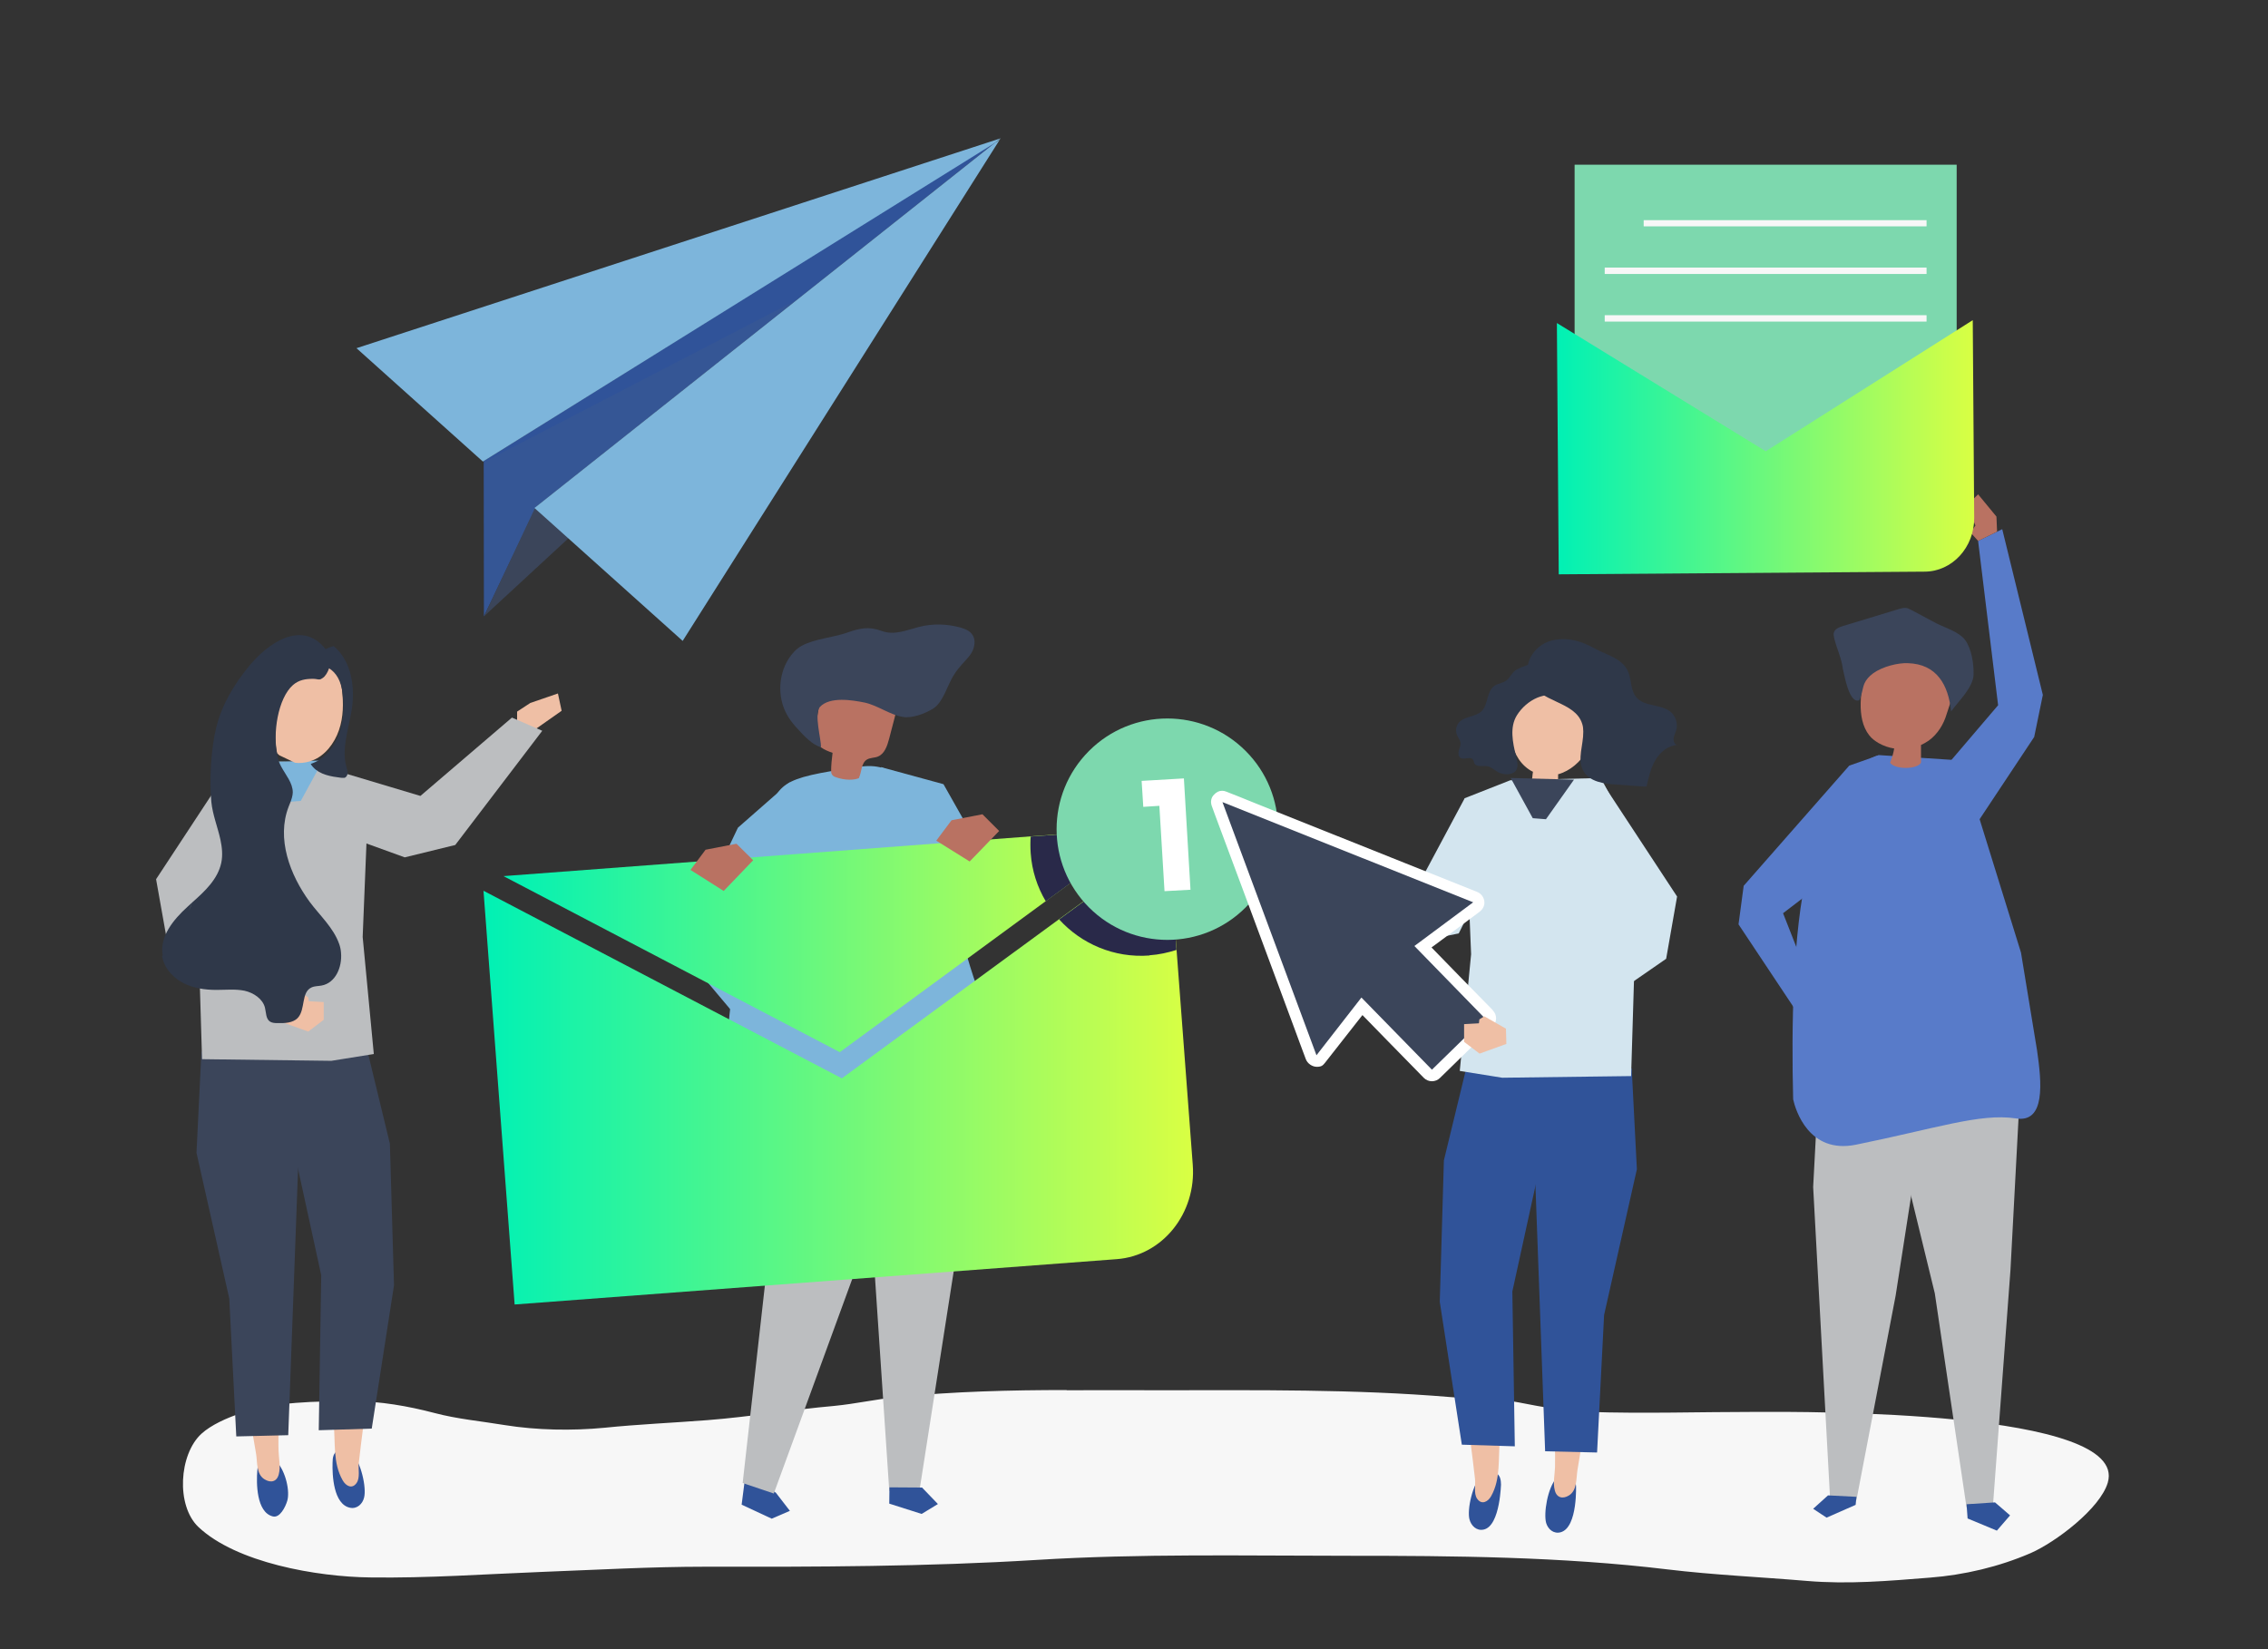
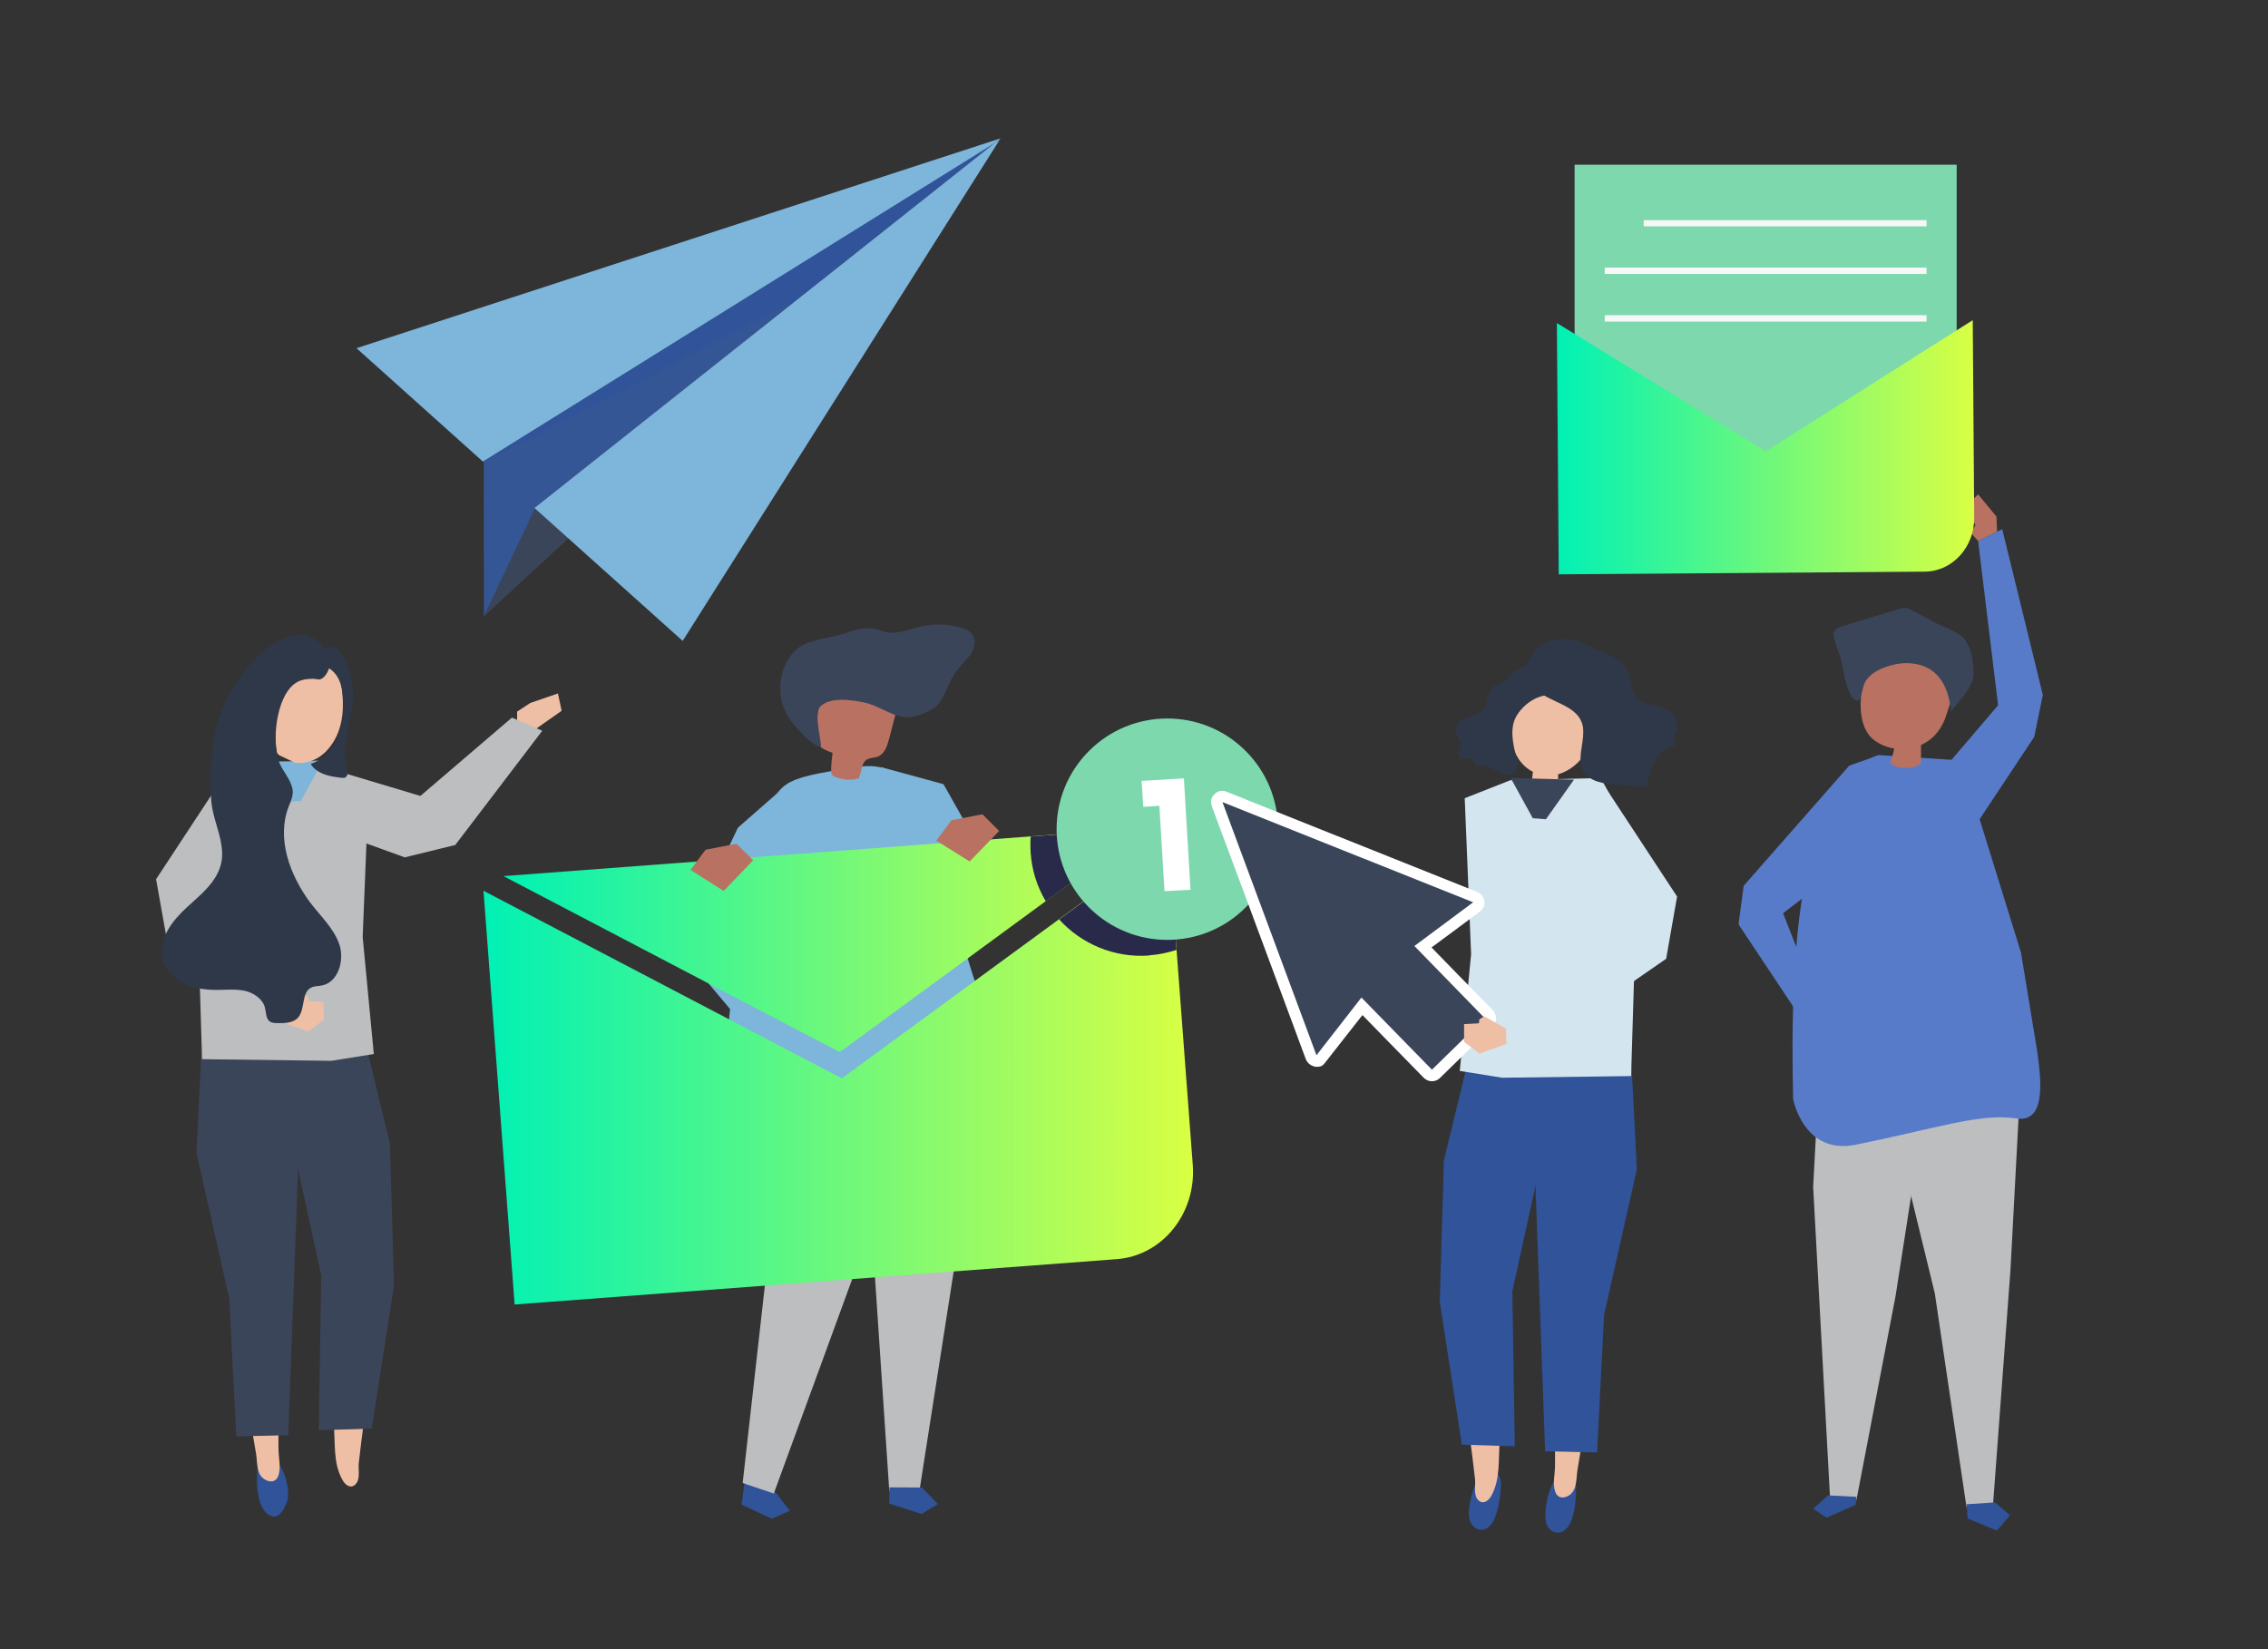
<svg xmlns="http://www.w3.org/2000/svg" xmlns:xlink="http://www.w3.org/1999/xlink" version="1.1" viewBox="0 0 1100 800">
  <rect x="0" y="0" width="1100" height="800" fill="#333333" stroke="none" />
  <defs>
    <style>
      .cls-1 {
        fill: #707f78;
      }

      .cls-2 {
        fill: #efbfa5;
      }

      .cls-3 {
        fill: #3b455a;
      }

      .cls-4 {
        fill: url(#New_Gradient_Swatch);
      }

      .cls-5 {
        fill: #bcbec0;
      }

      .cls-6 {
        fill: #292949;
      }

      .cls-7 {
        fill: url(#linear-gradient);
      }

      .cls-8 {
        fill: #b97262;
      }

      .cls-9 {
        fill: #2f3849;
      }

      .cls-10 {
        fill: #587bc9;
      }

      .cls-11 {
        fill: #fff;
      }

      .cls-12 {
        fill: #f7f7f7;
      }

      .cls-13 {
        fill: url(#New_Gradient_Swatch-2);
      }

      .cls-14 {
        fill: #7dd8ae;
      }

      .cls-15 {
        fill: #6d6e6f;
        opacity: .1;
      }

      .cls-16 {
        fill: #305399;
      }

      .cls-17 {
        fill: #7db5db;
      }

      .cls-18 {
        fill: #d3e5ef;
      }
    </style>
    <linearGradient id="linear-gradient" x1="755.1" y1="216.9" x2="957.5" y2="216.9" gradientUnits="userSpaceOnUse">
      <stop offset="0" stop-color="#00f1b5" />
      <stop offset="1" stop-color="#d9ff43" />
    </linearGradient>
    <linearGradient id="New_Gradient_Swatch" data-name="New Gradient Swatch" x1="244.2" y1="455.9" x2="555.8" y2="455.9" gradientUnits="userSpaceOnUse">
      <stop offset="0" stop-color="#00f1b5" />
      <stop offset="1" stop-color="#d9ff43" />
    </linearGradient>
    <linearGradient id="New_Gradient_Swatch-2" data-name="New Gradient Swatch" x1="234.5" y1="520" x2="578.6" y2="520" xlink:href="#New_Gradient_Swatch" />
  </defs>
  <g>
    <g id="shadow">
-       <path class="cls-12" d="M517.3,674.3c-27.4,0-54.7.7-82,3.4-10.3,1-20.4,3.3-30.7,4.3-20.6,1.8-40.8,5.3-61.5,6.9-16.7,1.3-33.4,2-50,3.7-15.6,1.5-32.8,1.2-48.3-1.3-11.4-1.9-22.9-2.9-34.2-5.9-12.6-3.3-26.2-5.7-39.4-5.7-18.7.1-36.9.1-54.8,6-6.3,2.1-14,5.5-18.7,9.8-10.9,10-12.4,34.8-1.5,45.2,18.4,17.4,57.5,24.2,83.3,24.5,28.2.4,55.6-1.6,83.8-2.7,26.2-1,52.4-2.5,78.7-2.5,53.7.1,107.4,0,160.9-3.3,50.3-3.1,100.8-2,151.3-2s103.1.4,154.5,6.6c22.4,2.7,45.2,3.7,67.7,5.6,20.1,1.7,39.5,0,59.6-1.6,16.8-1.3,33.6-5.3,48.9-11.9,12.1-5.3,33.7-21.6,37.4-34.2,10.4-35.3-146.8-34.4-170.9-34.3-27,0-54.2.9-81.2,0-11.3-.4-22.5-2.4-33.6-4.6-11-2.2-22.1-1.6-33.3-2.6-46.7-3.9-93.4-3.3-140.2-3.3-15.2,0-30.5-.1-45.7,0Z" />
-     </g>
+       </g>
    <g id="object">
      <g>
        <g>
          <polygon class="cls-5" points="979.6 531.3 975.1 616 966.6 730.4 953.8 731.3 938.4 627.4 917 539.6 979.6 531.3" />
          <polygon class="cls-16" points="954.3 736.6 968.5 742.5 974.9 735.1 967.6 728.8 953.8 729.7 954.3 736.6" />
        </g>
        <g>
          <polygon class="cls-5" points="882.1 525 879.4 575.8 887.6 726.9 900.4 727.6 919.4 628.5 936.3 519.8 882.1 525" />
          <polygon class="cls-16" points="900 730 885.9 736.2 879.4 731.9 886.6 725.4 900.4 726.1 900 730" />
        </g>
        <path class="cls-10" d="M951.3,368.9l-39.9-2.6s-22,3.3-34.8,56.3c-7.1,29.5-7.8,75.6-6.9,110.7,1.1,5,7.5,26.6,30.4,22,39.3-8,60.1-15.3,77.4-12.8,14.8,2.6,12.7-17.6,10.5-32.9l-7.8-47.5-28.9-93.2Z" />
        <g>
          <path class="cls-8" d="M941.6,319.8c-10.1-1.8-20.5-3.3-30.4-.9-2.2.5-4.5,1.4-5.6,3.3-.4.8-.6,1.6-.8,2.5-2.1,9.5-4.8,23.6,1.8,32,1.2,1.6,2.9,2.8,4.6,3.8,2.3,1.3,4.9,2.2,7.5,2.6-.4,2.4-1.1,4.7-2,6.9,2.4,3.4,13.1,3.3,15,0,0-2.9,0-5.7,0-8.6,1.3-.6,2.5-1.3,3.7-2.1,4.4-3.2,7.3-7.9,8.8-13.1,1.7-5.6,4.1-11,5.6-16.8.5-2.1,1-4.5-.2-6.3-1.2-1.9-3.8-2.5-6-2.9-.6-.1-1.3-.2-1.9-.3Z" />
          <path class="cls-3" d="M908.5,326.6c4.8-3.4,12.2-5.1,16.8-4.9,14.1.4,19.7,10.6,21,23.4,3.7-5.1,10.7-11.6,10.9-17.9.1-5.2-.9-12.2-4-16.6-2.9-4.1-9.9-6.1-14.2-8.3-4-2.1-8-4.3-12-6.4-.8-.4-1.7-.9-2.6-1-1.1-.1-2.2.2-3.3.5-9.1,2.8-18.2,5.5-27.3,8.3-1.7.5-3.7,1.3-4.3,3-.4,1.1,0,2.2.2,3.3,1.2,4.7,3.5,9.5,4.1,14.4.7,2.8,3,17.1,7.9,15.3,1.4-2.5,1.5-5.4,2.5-8,.8-1.9,2.3-3.6,4.2-5Z" />
        </g>
        <polygon class="cls-10" points="911.4 366.3 896.9 371.4 845.7 429.7 843.2 448.4 870.6 489.6 876.9 473.8 864.8 443 881.5 430.2 902.3 377.6 911.4 366.3" />
        <polygon class="cls-10" points="943 372.7 969.1 342.1 959.4 262.4 971.1 256.7 990.8 337.1 986.6 357.5 957.8 400.9 943 372.7" />
        <polygon class="cls-8" points="968.6 257.9 968.3 250.6 959.4 239.8 953.9 245.2 958.1 254.9 955.8 258.4 959.4 262.4 968.6 257.9" />
      </g>
      <g>
        <polygon class="cls-2" points="259.3 354 272.4 344.8 270.6 336.4 257.2 341 250.8 345.2 250.8 349.9 259.3 354" />
        <g>
          <g>
            <g>
              <path class="cls-16" d="M134.2,708.9c-1.4-1.5-2.9-2.3-4.7-2-1.7.3-3.3,1.4-4,3-.5,1.1-.6,2.2-.7,3.4-.5,6-.5,20.3,7.5,22.3,3.4.9,6.1-4.5,7-7.5,1.4-4.5-.6-14.2-5.2-19.2Z" />
              <path class="cls-2" d="M137.1,618.3l-.4,36.6c.5,16.3-2.1,32.6-1.6,48.9.1,3.7,1.1,7.7.1,11.4-.9,3.6-3.9,4.3-6.9,2.4-4.1-2.5-3.4-8.2-4.1-12.4-1.9-11.5-4-23-6-34.5-.9-5.6,1-13.5.6-19.3l-5.9-30.7,24.1-2.5Z" />
            </g>
            <polygon class="cls-3" points="95.3 559.2 111.2 629.9 114.6 696.8 139.8 696.2 146.7 509.2 97.7 510.1 95.3 559.2" />
            <g>
              <g>
-                 <path class="cls-16" d="M170.4,704.6c-1.4-1.4-3-2.1-4.8-1.8-1.7.4-3.2,1.6-3.8,3.2-.4,1.1-.5,2.3-.5,3.5-.2,6,.4,20.3,8.5,21.9,3.4.7,6.1-1.9,6.8-5,1.2-4.6-1.4-17.1-6.1-21.9Z" />
+                 <path class="cls-16" d="M170.4,704.6Z" />
                <path class="cls-2" d="M157.1,623.5l2.1,36.6c.2,10.2,1.5,20.2,2.6,30.3,1,9.4-.5,19.1,4.4,27.7,1.5,2.7,4.6,4.5,6.8,1.2,1.7-2.5.7-6.7,1-9.5,1.3-11.6,2.9-23.1,4.3-34.7.7-5.7-1.6-13.5-1.5-19.2l4.5-30.9-24.2-1.4Z" />
              </g>
              <polygon class="cls-3" points="189.1 554.8 191.1 623.5 180.3 693 154.6 693.8 155.8 618.6 142.2 556.2 137.6 515.4 178.4 510.6 189.1 554.8" />
            </g>
            <polygon class="cls-5" points="156.8 370 112.8 368.9 87.4 416.3 96.4 460.7 98 513.8 160.7 514.6 181.3 511.3 175.9 454.5 178.7 385.3 156.8 370" />
            <polygon class="cls-5" points="111.4 372.2 75.7 426.5 81.1 456.8 136.3 495 146.7 486 109.8 439.3 111.2 409.8 111.4 372.2" />
            <polygon class="cls-5" points="154.1 400.6 196.3 415.9 220.8 409.9 263 354.5 248.3 348.1 203.9 386.1 163.8 374.1 154.1 400.6" />
          </g>
          <polygon class="cls-17" points="125.8 369.7 139.5 389 145.9 388.5 156.6 368.9 125.8 369.7" />
          <polygon class="cls-2" points="136.6 488.3 136.4 495.7 149.5 500.4 157 494.7 157 486.1 149.8 485.7 149.5 483.8 147.1 482.3 136.6 488.3" />
        </g>
        <path class="cls-2" d="M141.9,331c2.9-2.5,6.1-3,9.7-3,1.7,0,2.3.4,3.2.3.4,0,.9-.3,1.5-.7,1.3-.8,2.5-2.9,3.1-4.7,3.4,2.1,5.8,6,6.5,11.8.7,6.4.7,13.1-1.5,19.5-2.2,6.4-6.8,12.4-12.9,14.7-.4.1-.7.3-1.1.4-2.6.8-5.1,1-7.3.7l-7.6-3.6c-.4-.3-.7-.7-1.1-1-2.5-10.8.2-28,7.5-34.4Z" />
        <path class="cls-9" d="M78.6,463.8c.6,3.4,2.3,6.5,4.7,8.9.2-1.2.4-2.3.6-3.5-.2,1.2-.4,2.3-.6,3.5,1.5,1.6,3.4,3,5.3,4,5,2.7,10.8,3.5,16.4,3.5,4.5,0,9.1-.5,13.6.4,4.4,1,8.8,3.9,9.9,8.2.6,2.4.4,5.5,2.5,6.8,1,.6,2.2.7,3.4.7,3.6.1,7.7,0,10.1-2.6,3.7-4.1,1.5-12.4,6.6-14.7,1.5-.7,3.2-.6,4.8-.9,6.8-1.2,10.1-8.9,9.5-15.9-.1-1.5-.4-2.9-.9-4.3-2.8-7.9-9.3-13.7-14.3-20.4-9.6-13.1-16.2-30.7-10.2-46.2.6-1.5,1.2-2.9,1.6-4.4.2-.8.4-1.7.4-2.5,0-4.6-3.4-8.4-5.6-12.5-.2-.4-.4-.8-.6-1.2-.5-1-.8-2.2-1.1-3.4,0-.2,0-.4-.1-.6-6.8-6.8-9.6-19.5-5.1-29,.3-.5.5-1.1.8-1.6-.3.5-.6,1-.8,1.6-4.5,9.5-1.8,22.1,5.1,29-2.5-10.8.2-28,7.5-34.4,2.9-2.5,6.1-3,9.7-3,1.7,0,2.3.4,3.2.3.4,0,.9-.3,1.5-.7,1.3-.8,2.5-2.9,3.1-4.7,3.4,2.1,5.8,6,6.5,11.8.7,6.4.7,13.1-1.5,19.5-2.2,6.4-6.8,12.4-12.9,14.7-.4.1-.7.3-1,.4.3.5.7,1.1,1.2,1.6,3.3,3.6,8.6,4.5,13.5,5.1.6,0,1.2.1,1.8,0,.9-.4,1.4-1.4,1.4-2.4,0-1-.3-1.9-.6-2.9-2.8-9.9,2.2-21.2,3-31.1.8-9.9-1.2-20.8-9.2-27.5-1.4.4-2.7.9-3.9,1.5-.1-.2-.3-.3-.4-.5-11.5-13.9-27.9-2-36.6,8.6-7.2,8.7-13.3,18.8-16,29.8-2.6,10.4-3.4,25.6-2.4,36.2.6,6.2,3.1,12.3,4.4,18.3.8,3.8,1.2,7.5.4,11.3-1.7,7.9-7.9,13.7-14,19.1-.6,1.4-1.1,2.9-1.7,4.3-.5,1.5-1.1,2.9-1.6,4.4-.3,1-.7,2-1,3,.3-1,.7-2,1-3,.5-1.5,1.1-3,1.6-4.4.5-1.5,1.1-2.9,1.7-4.3-.8.8-1.7,1.5-2.5,2.3-6.8,6.2-13.5,14.4-11.9,23.5ZM139.3,326.5c.9-.6,1.8-1.1,2.8-1.6-.9.5-1.9,1-2.8,1.6Z" />
      </g>
      <g>
        <rect class="cls-14" x="763.7" y="79.9" width="185.3" height="144.6" />
        <path class="cls-7" d="M755.1,156.7l.9,121.9,177.4-1.3c13.4,0,24.2-11.8,24.1-26.1l-.7-95.9-100.4,63.6-101.3-62.2Z" />
        <g>
          <rect class="cls-12" x="797.2" y="106.8" width="137.2" height="3" />
          <rect class="cls-12" x="778.3" y="129.8" width="156.1" height="3.1" />
          <rect class="cls-12" x="778.3" y="152.9" width="156.1" height="3.1" />
        </g>
      </g>
      <g>
        <polygon class="cls-16" points="260.2 245.7 234.7 299 234.6 223.6 485.3 67.1 260.2 245.7" />
        <polygon class="cls-15" points="234.7 224.2 385.2 146.1 259.5 247.2 234.9 298.1 234.7 224.2" />
        <polygon class="cls-3" points="234.7 299 259.4 246.6 484.8 67.9 234.7 299" />
        <g>
          <polygon class="cls-1" points="484.8 67.9 485.3 67.1 482.4 69.4 484.8 67.9" />
          <polygon class="cls-17" points="484.8 67.9 482.4 69.4 259.5 246.2 259.2 246.4 331.1 310.9 484.8 67.9" />
          <polygon class="cls-17" points="485.3 67.1 172.9 168.9 234.2 223.9 482.4 69.4 485.3 67.1" />
        </g>
      </g>
      <g>
        <polygon class="cls-16" points="360.7 722.1 359.7 729.9 374.3 736.7 383.1 732.9 376.3 724.1 361.7 714.2 360.7 722.1" />
        <polygon class="cls-5" points="360.2 719.4 371.4 619.8 357.9 508.3 360.9 484.6 421.5 482.3 423.7 520.9 413.5 620 375.3 724.5 360.2 719.4" />
        <polygon class="cls-17" points="427.2 372.1 457.6 380.4 492.9 442.9 476.2 458.3 452.7 430.5 427.2 372.1" />
        <g>
          <polygon class="cls-5" points="465.9 493.5 466.1 594 445.9 723.4 431.3 723.2 423.3 603.6 404.6 483.8 465.9 493.5" />
          <polygon class="cls-16" points="431.3 729.4 447 734.4 454.9 729.6 447.2 721.6 431.4 721.5 431.3 729.4" />
        </g>
        <path class="cls-17" d="M351.6,527.7c.1-4.4.4-8,.4-9.3.3-11.7,1.4-23.3,2.8-34.9,1.3-10.4,3-36.2,4.7-46.5,1.5-8.5,6.6-29.8,10.3-37.7,9.2-19.7,6.4-21.5,46.8-27.3,17.7-2.6,21.9,8.5,36.4,21.2,1.4,1.3,1.3,8.7,1.7,10.7.6,3.5,1.2,6.9,1.9,10.4.6,2.7,1.2,5.4,1.9,8.1h0s12.2,55.3,20.2,67c8,11.7,24.6,28.2-3.1,38.2-4.9,1.6-9.9,3.1-15,3.9,0,0-22.7-2.5-34.4-2.4-10.8,0-21.6,1.2-32.1,3-7.1,1.2-14.3,2.9-20.6,6.2-6,3.2-10.4,7.8-16.5,11.1-.6.3-1.2.6-1.9.5-3.5-.5-3.7-12.8-3.4-22Z" />
        <g>
          <path class="cls-8" d="M416.7,377.4c-2,1-6.8,1.4-11.9-.6-1-.4-1.7-1.4-1.7-2.5,0-3,.3-6.1.7-9.1-3.8-1.3-8.1-3.3-8.8-7.2-.2-1.2,0-2.5.2-3.7.9-5.1,1.8-10.2,2.7-15.4.3-1.8.6-3.6,1.6-5.1,1.7-2.7,5-3.8,8.1-4.4,7.9-1.4,16.6.3,22.7,5.5,1.6,1.4,3.1,3,3.8,5.1,1.1,3.1.3,6.5-.6,9.7-.8,2.9-1.5,5.9-2.3,8.8-.9,3.4-2.2,7.2-5.4,8.5-1.7.7-3.8.5-5.4,1.5-2.8,1.8-2.4,5.9-3.8,8.8Z" />
          <path class="cls-3" d="M462.4,327.8c.8-1.3,1.6-2.5,2.6-3.7,2-2.5,4.5-4.7,6.2-7.4,1.6-2.8,2.2-6.6.2-9.1-1.3-1.7-3.3-2.5-5.3-3.1-6.6-1.9-13.7-2.1-20.3-.4-6.3,1.6-12,4.3-18.4,1.9-6-2.2-10.3-1.3-16.6.9-6.8,2.4-15.9,3-22,6.4-2.6,1.4-4.6,3.7-6.2,6.1-5.5,8.5-5.6,20.3,0,28.8,1.2,1.9,2.7,3.7,4.2,5.3,3.2,3.5,7,7.7,11.4,9,.1-3.9-3.5-16.3-.5-19.6,4.8-5.1,15.6-3.3,21.6-2.1,6.5,1.4,12.3,6,18.7,7,4.6.7,10.5-1.6,14.5-4,4.9-3,7.1-11.6,10-16.2Z" />
        </g>
        <polygon class="cls-17" points="383.1 379.4 357.9 401.5 329.8 460.6 365.3 502.8 371.4 479.2 383.1 379.4" />
      </g>
      <g>
        <g>
          <polygon class="cls-4" points="555.8 401.5 244.2 425 407.3 510.4 555.8 401.5" />
          <path class="cls-13" d="M234.5,432.1l15.1,200.7,292.1-22c22.1-1.7,38.6-22.2,36.8-45.8l-11.9-157.9-158.3,116-173.8-91Z" />
          <path class="cls-6" d="M499.9,405.7c-.2,2.7-.2,5.4,0,8.2.6,8.5,3.2,16.4,7.3,23.3l48.6-35.6-55.9,4.2Z" />
          <path class="cls-6" d="M557.5,463.4c4.6-.3,9-1.3,13.1-2.6l-4-53.6-52.9,38.8c10.7,11.8,26.6,18.8,43.8,17.5Z" />
        </g>
        <circle class="cls-14" cx="566.2" cy="402.2" r="53.7" transform="translate(-118.6 518.2) rotate(-45)" />
        <polygon class="cls-11" points="577.4 431.6 564.8 432.3 562.3 390.9 554.5 391.4 553.7 378.8 574.2 377.6 577.4 431.6" />
      </g>
      <g>
        <g>
          <g>
            <g>
              <path class="cls-16" d="M755,716.6c1.4-1.5,2.9-2.3,4.7-2,1.7.3,3.3,1.4,4,3,.5,1.1.6,2.2.7,3.4-.1-1.8,1.1,20-7.5,22.3-3.4.9-6.1-1.5-7-4.5-1.3-4.5.6-17.1,5.2-22.1Z" />
              <path class="cls-2" d="M752.2,626.3l.4,36.5c-.5,16.2,2,32.5,1.6,48.8-.1,3.7-1.1,7.7-.1,11.4.9,3.6,3.9,4.3,6.9,2.4,4-2.5,3.4-8.2,4.1-12.4,1.8-11.5,4-22.9,6-34.4.9-5.6-1-13.5-.6-19.2,0,0,5.9-30.6,5.9-30.6l-24.1-2.5Z" />
            </g>
            <polygon class="cls-16" points="793.9 567.2 778 637.9 774.6 704.6 749.4 704 742.6 517.4 791.4 518.3 793.9 567.2" />
            <g>
              <g>
                <path class="cls-16" d="M718.9,715.3c1.4-1.4,3-2.1,4.8-1.7,1.7.4,3.2,1.6,3.8,3.2.4,1.1.5,2.3.5,3.4,0-1.9-.1,20.2-8.5,21.8-3.4.7-6-1.9-6.8-5-1.2-4.6,1.4-17.1,6.1-21.8Z" />
                <path class="cls-2" d="M732.2,631.4l-2.1,36.5c-.2,10.1-1.5,20.2-2.6,30.3-1,9.4.5,19.1-4.3,27.6-1.5,2.7-4.6,4.4-6.8,1.2-1.7-2.5-.7-6.7-1-9.5-1.3-11.6-2.9-23.1-4.3-34.6-.7-5.7,1.6-13.5,1.5-19.2,0,0-4.5-30.9-4.5-30.9l24.1-1.4Z" />
              </g>
              <polygon class="cls-16" points="700.3 562.9 698.3 631.5 709 700.8 734.7 701.6 733.5 626.5 747.1 564.3 751.7 523.6 711 518.8 700.3 562.9" />
            </g>
            <polygon class="cls-18" points="732.5 378.5 776.4 377.4 801.8 424.7 792.7 469 791.1 522 728.6 522.8 708 519.5 713.5 462.9 710.4 387.2 732.5 378.5" />
            <polygon class="cls-18" points="777.8 380.7 813.4 434.9 808.1 465.1 752.9 503.3 742.6 494.2 779.4 447.6 778 418.2 777.8 380.7" />
-             <polygon class="cls-18" points="730.3 407.1 707.5 452.8 682.9 457.7 621.5 430.9 632.1 418.9 688 429.1 710.4 387.2 730.3 407.1" />
            <g>
              <path class="cls-2" d="M735.3,341.7c6.6-19.2,32-12,37.2,5.1,3.4,11.2-5.2,25.6-16.8,28.8,0,.4,0,.8,0,1.2,0,1.8-.2,3.6-.5,5.3,0,.7-10.2-1.3-11.3-1.5-.4,0-.8-.2-1-.5-.4-.6.3-2.5.3-3.2,0-.8.2-1.7.3-2.5-5.7-2.8-9.3-8.7-10.3-14.8-1-6.1.3-12.2,2.3-18Z" />
              <g>
                <path class="cls-9" d="M751.8,324.4c1.4,1.4,1.9,3.3,2.3,5.2.2,1.1.4,2.2.2,3.3-.9,4.4-5.3,4.1-8.6,5.5-4.1,1.7-7.7,4.9-10,8.6-3.6,5.8-2,13.2-.5,19.5.5,2.2,1.6,5.6-.2,7.6-1.8,2-5.8,1.7-8,.7-1.9-1-3.5-2.7-5.6-3.1-2.2-.4-5.3.6-6.3-1.4-.3-.6-.3-1.3-.7-1.8-1.2-1.8-4.3.3-6.1-.9-1.1-.8-1.1-2.4-.7-3.7s1-2.6.7-3.9c-.2-1.1-1-2-1.5-3.1-1-2-.7-4.7.8-6.4,2.8-3.2,8.1-2.6,11.1-5.6,1.5-1.6,2.1-3.8,2.7-6,.6-2.1,1.3-4.4,2.9-5.8,2-1.8,5-1.5,7-3.6,1.2-1.2,2-2.9,3.3-4,1.7-1.4,5.2-2.5,7.3-3.3,3.4-1.2,7.3-.4,9.9,2.2Z" />
                <path class="cls-9" d="M767.9,355c.1,6.3-3,13.2-.1,18.7,2.9,5.6,10.3,6.6,16.5,6.9,1,0,14.2,1.2,14.3.9,1-4.4,2-8.9,4.3-12.8,2.3-3.9,6.2-7.1,10.6-7.3-1.3-.2-1.9-1.8-1.8-3.1.1-1.3.8-2.5,1.2-3.8,1-3.1,0-6.7-2.3-8.9-4.7-4.3-13.1-2.5-17.1-7.5-2.5-3.1-2.2-7.6-3.5-11.4-2.5-7.3-10.5-8.8-16.5-12.1-6.3-3.5-12.3-5.4-19.5-4.2-9,1.5-15.7,10.7-12.3,19.4,4.5,11.1,22.3,10.1,25.7,21.4.4,1.2.5,2.5.5,3.7Z" />
              </g>
            </g>
          </g>
          <polygon class="cls-3" points="763.4 378.2 749.8 397.4 743.4 396.9 732.7 377.4 763.4 378.2" />
        </g>
        <g>
          <g>
            <path class="cls-11" d="M694.4,522.8c-1.1,0-2.1-.4-2.8-1.2l-31-31.8-19.2,24.6c-.7.9-1.7,1.4-2.7,1.4-1.7,0-3.4-1.2-4-2.8l-45.6-122.8c-.5-1.5-.2-2.9.9-3.9.7-.9,1.6-1.3,2.7-1.3s1,0,1.5.3l121.6,48.6c1.5.6,2.5,1.8,2.7,3.3.2,1.5-.5,2.9-1.7,3.8l-24.7,18.3,30.9,31.7c1.5,1.6,1.5,4.1,0,5.6l-25.6,25c-.7.7-1.8,1.1-2.8,1.1h0ZM660.2,479.9c1.1,0,2.2.4,2.9,1.2l31.4,32.2,19.9-19.4-31.3-32.1c-.8-.8-1.2-1.9-1.1-3,0-1.2.8-2.3,1.8-3.1l22.6-16.8-106.7-42.7,40,107.7,17.7-22.6c.7-.8,1.7-1.3,2.9-1.3Z" />
            <g>
              <path class="cls-11" d="M724,490l-15-15.3-14.7-15.1,10.3-7.6,13-9.7c1.7-1.3,2.6-3.2,2.3-5.2-.3-2-1.6-3.7-3.6-4.5l-41.3-16.5-65.3-26.1-8.9-3.6-6.1-2.4c-.7-.3-1.3-.4-2-.4-1.5,0-2.8.7-3.8,1.8-1.5,1.4-1.9,3.5-1.2,5.5l1.6,4.4,13.9,37.3,24.5,66,2.8,7.6,2.8,7.5c.8,2.2,3.1,3.8,5.4,3.8s2.9-.7,3.9-1.9l9.8-12.5,8.4-10.7,11.6,11.9,14,14.3,4.2,4.3c1,1,2.4,1.6,3.9,1.6s2.9-.6,3.9-1.6l12.6-12.3,13-12.7c2.1-2.1,2.2-5.6,0-7.8ZM721.8,495.6c-8.5,8.3-17.1,16.7-25.6,25-.5.5-1.1.7-1.8.7s-1.2-.2-1.7-.7c-1.4-1.4-2.8-2.9-4.2-4.3-9.3-9.6-18.7-19.1-28-28.7-6.8,8.7-13.5,17.3-20.3,26-.4.6-1,.8-1.6.8-1.1,0-2.2-.8-2.6-1.9-1.9-5-3.7-10.1-5.6-15.1-8.2-22-16.3-44-24.5-66-5.2-13.9-10.3-27.8-15.5-41.7-.4-1,0-1.9.6-2.4.4-.5.9-.9,1.6-.9s.6,0,.9.2c5,2,10,4,14.9,6,21.8,8.7,43.6,17.4,65.3,26.1,13.8,5.5,27.6,11,41.3,16.5,2,.8,2.4,3.2.6,4.5-8.7,6.4-17.4,12.9-26,19.3.7.7,1.5,1.5,2.2,2.2,10,10.2,20,20.5,29.9,30.7.9.9,1,2.6,0,3.5Z" />
              <path class="cls-11" d="M684.2,460.7c-1.2-1.2-.8-3,.5-3.9,8.3-6.1,16.5-12.3,24.8-18.4-3.5-1.4-7.1-2.8-10.6-4.2-21.8-8.7-43.6-17.4-65.3-26.1-12.1-4.9-24.3-9.7-36.4-14.6,1.2,3.4,2.5,6.7,3.7,10.1,8.2,22,16.3,44,24.5,66,4.6,12.5,9.3,24.9,13.9,37.4,6.4-8.2,12.9-16.5,19.3-24.7.4-.5,1-.7,1.7-.7s1.4.3,1.8.7c1.4,1.4,2.8,2.9,4.2,4.3,9.4,9.6,18.8,19.3,28.2,28.9,7.4-7.2,14.7-14.4,22.1-21.5-.8-.8-1.6-1.7-2.4-2.5-10-10.2-20-20.5-29.9-30.7ZM694.6,511.1l-6.2-6.4-19.9-20.4-.6-.7-3.6-3.6c-1-1-2.5-1.6-4-1.6s-3.1.7-4,1.9l-9.7,12.4-6.4,8.1-4.8-12.9-7.2-19.4-24.5-66-1.4-3.7,30.2,12.1,32.7,13.1,32.7,13.1,5.4,2.2h.2c0,0-7.9,5.9-7.9,5.9l-12.6,9.4c-1.4,1-2.3,2.6-2.4,4.2-.1,1.6.4,3.1,1.6,4.2l15,15.3,15,15.3.3.3-17.8,17.3Z" />
            </g>
          </g>
          <polygon class="cls-3" points="592.9 389.1 638.5 511.9 660.3 483.9 694.5 518.9 707.3 506.4 720.1 493.9 686 458.9 714.5 437.7 592.9 389.1" />
        </g>
        <polygon class="cls-2" points="730.4 499 730.6 506.4 717.6 511.1 710.1 505.4 710.1 496.8 717.3 496.4 717.5 494.5 719.9 493 730.4 499" />
      </g>
      <polygon class="cls-8" points="334.9 422 342.2 412.2 357.2 409.3 365.3 417.3 351 432.2 334.9 422" />
      <polygon class="cls-8" points="454.1 407.8 461.5 397.9 476.5 395 484.6 403.1 470.3 417.9 454.1 407.8" />
    </g>
  </g>
</svg>